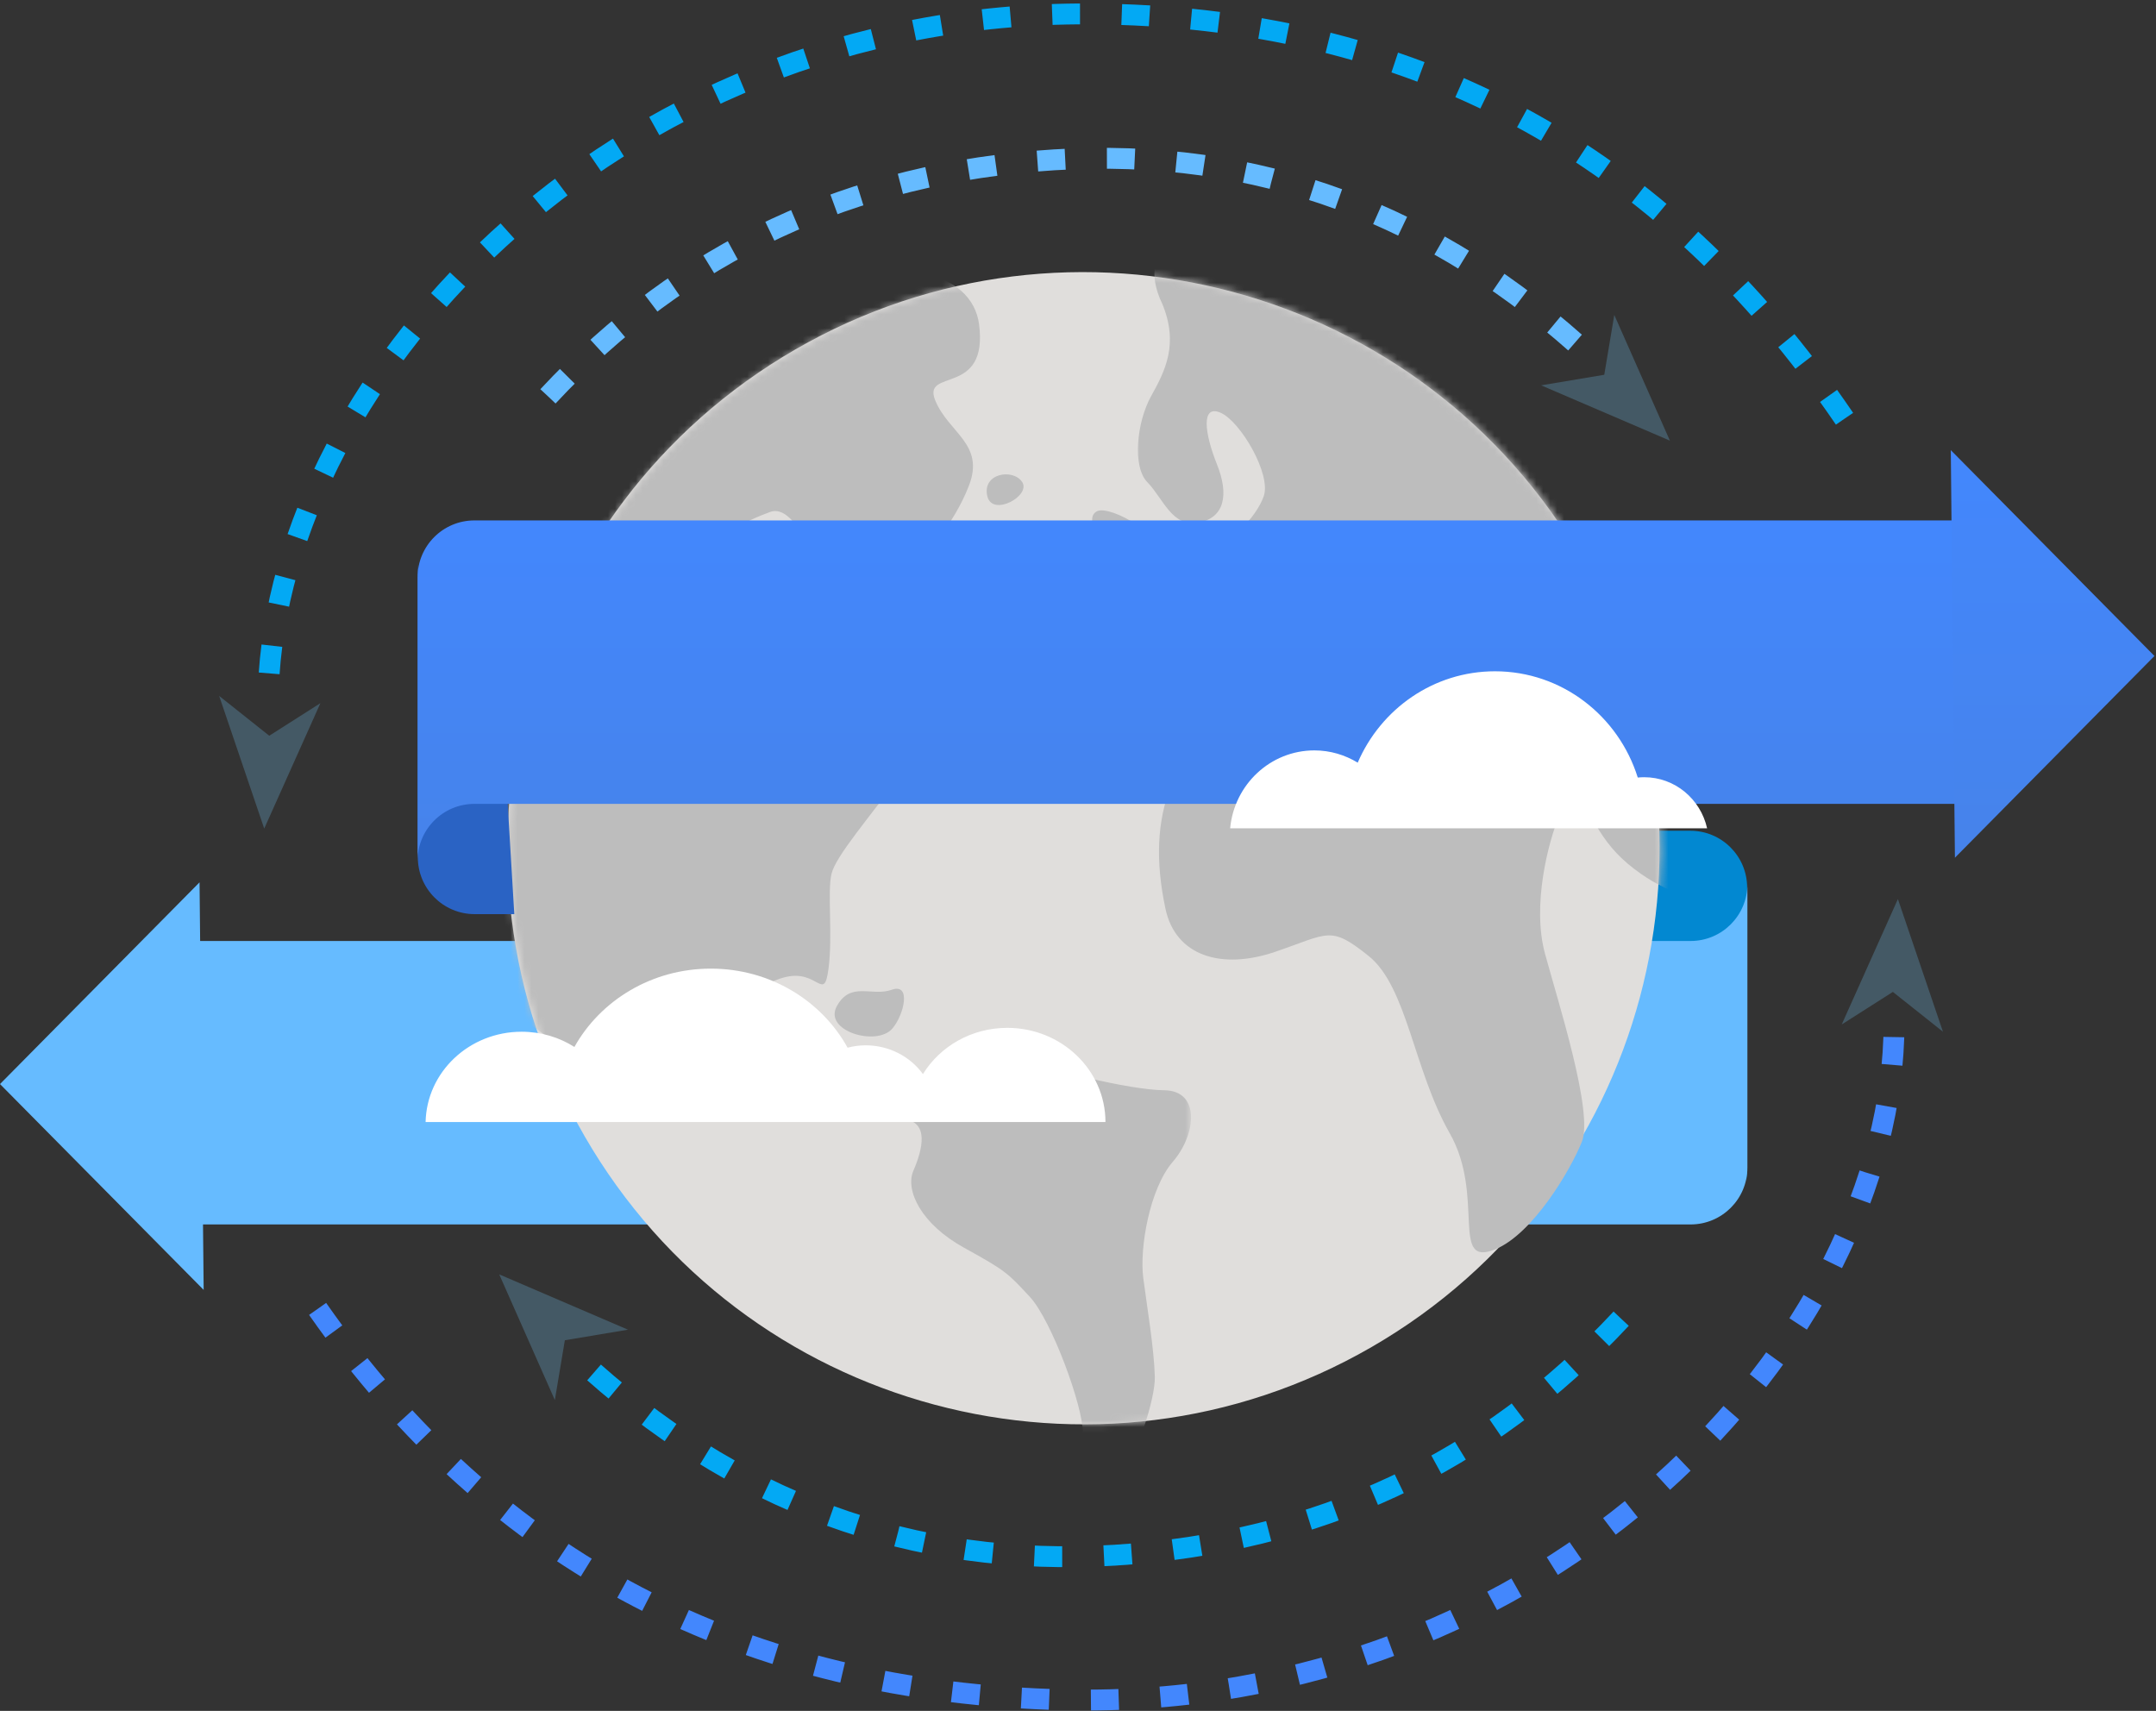
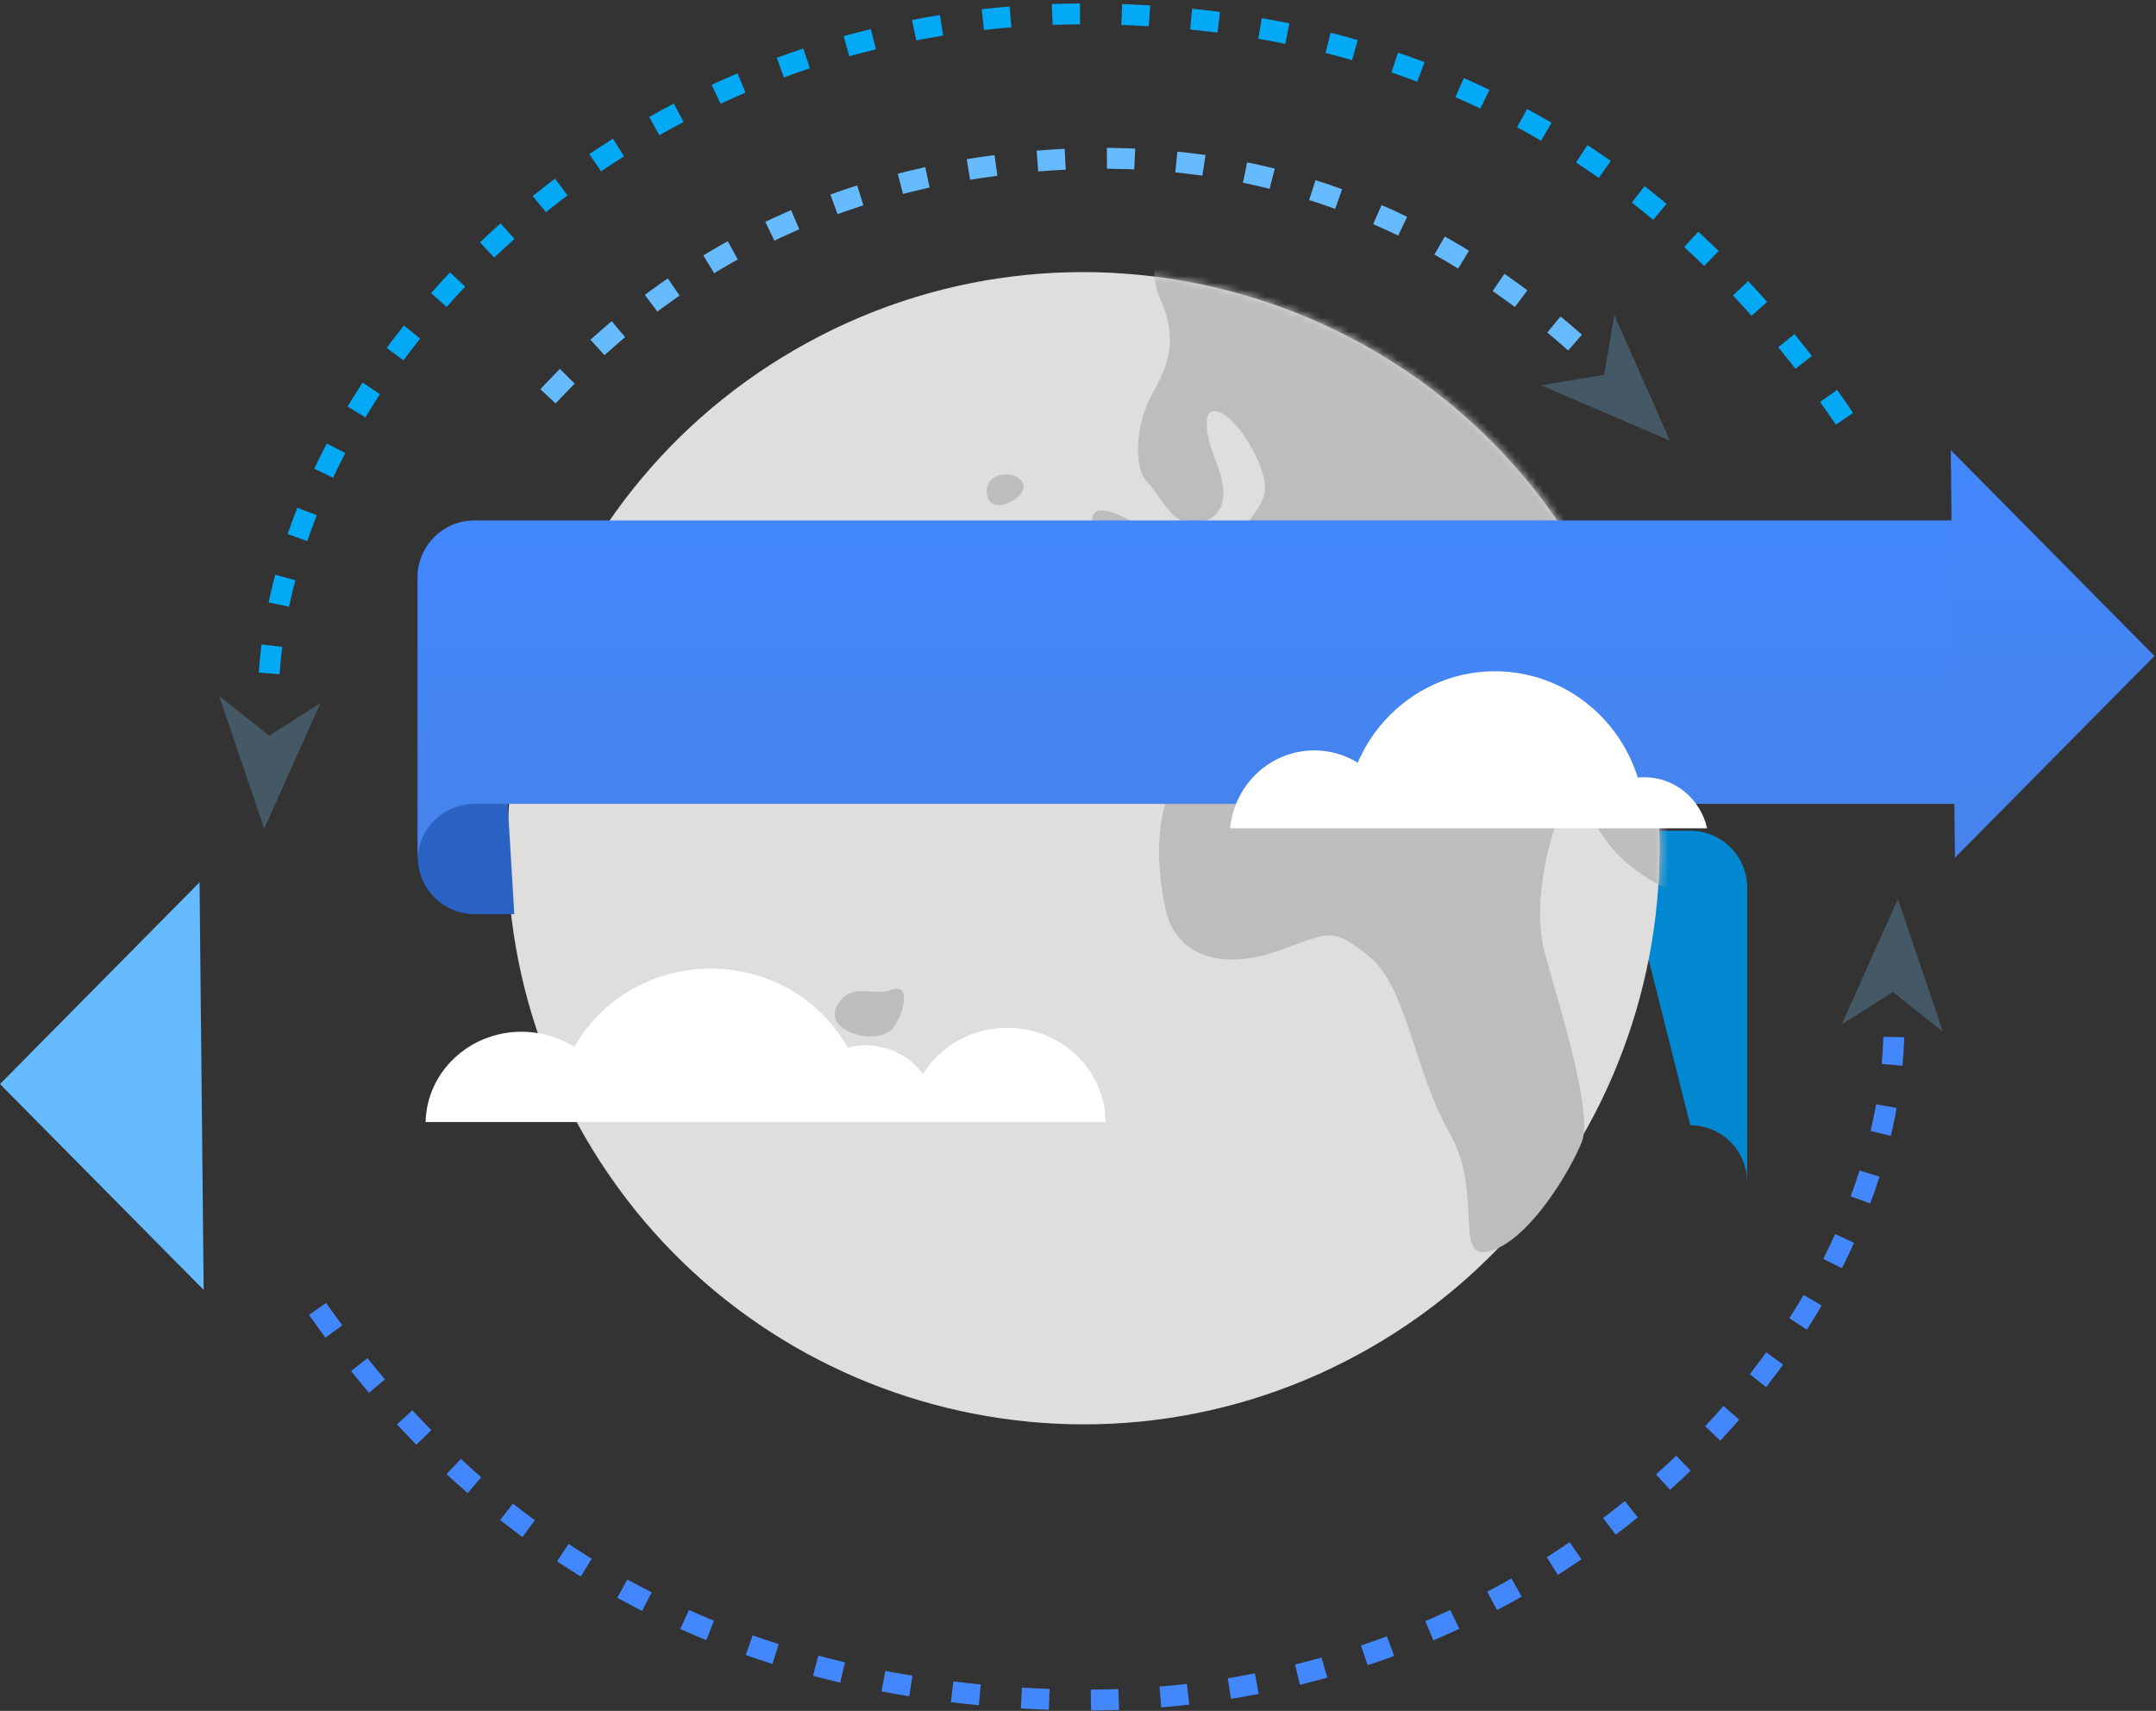
<svg xmlns="http://www.w3.org/2000/svg" xmlns:xlink="http://www.w3.org/1999/xlink" width="310px" height="246px" viewBox="0 0 310 246" version="1.1">
  <rect x="0" y="0" width="310" height="246" fill="#333333" stroke="none" />
  <title>Illustration- Hero@3x</title>
  <desc>Created with Sketch.</desc>
  <defs>
-     <path d="M80.597,0.48 C67.336,0.869 53.976,4.456 41.682,11.554 C2.067,34.425 -11.506,85.082 11.366,124.694 C29.411,155.952 64.754,170.996 98.323,164.719 L98.323,1.869 C94.083,1.073 89.776,0.607 85.443,0.48 L80.597,0.48 L80.597,0.48 Z" id="path-1" />
    <path d="M0.434,0.231 C26.571,2.41 51.246,16.936 65.353,41.371 C74.139,56.589 77.547,73.436 76.167,89.711 L0.434,89.711 L0.434,0.231 L0.434,0.231 Z" id="path-3" />
    <linearGradient x1="50%" y1="-3.89783073e-15%" x2="50%" y2="99.845%" id="linearGradient-5">
      <stop stop-color="#4387FD" offset="0%" />
      <stop stop-color="#4683EA" offset="100%" />
    </linearGradient>
  </defs>
  <g id="Spanner" stroke="none" stroke-width="1" fill="none" fill-rule="evenodd">
    <g id="Cloud-Data-Transfer-B" transform="translate(-783, -410)">
      <g id="Illustration--Hero" transform="translate(783, 411)">
        <g id="Group-17" transform="translate(26.825, 37.68)">
          <path d="M216.217,123.118 C220.729,123.118 224.387,126.777 224.387,131.289 L224.387,88.937 C224.387,84.425 220.729,80.767 216.217,80.767 L209.536,80.767 L209.536,96.558" id="Fill-1" fill="#0288D1" />
-           <path d="M0.182,137.377 L216.253,137.377 C220.766,137.377 224.424,133.719 224.424,129.206 L224.424,88.449 C224.424,92.962 220.766,96.62 216.253,96.62 L0.182,96.62" id="Fill-3" fill="#66BBFF" />
          <path d="M200.69,41.87 C223.562,81.485 209.991,132.14 170.376,155.012 C130.761,177.883 80.106,164.31 57.235,124.695 C34.363,85.082 47.937,34.425 87.551,11.554 C127.164,-11.316 177.82,2.256 200.69,41.87" id="Fill-5" fill="#E0DEDC" />
          <path d="M188.232,140.925 C181.572,143.696 186.801,133.36 181.616,124.249 C176.426,115.142 175.499,103.21 169.96,98.772 C164.422,94.336 164.258,95.543 156.533,98.176 C148.807,100.812 142.189,98.782 140.749,91.975 C139.308,85.167 139.526,79.436 141.54,74.323 C143.557,69.212 147.701,62.316 152.537,61.459 C157.381,60.601 163.077,64.591 166.563,63.269 C170.043,61.945 174.778,57.015 178.961,60.981 C183.145,64.945 185.069,68.141 189.88,70.304 C194.689,72.465 198.887,74.93 197.338,78.682 C195.788,82.441 193.428,91.472 195.319,98.437 C197.21,105.398 202.326,121.301 200.616,125.512 C198.919,129.717 193.535,138.716 188.232,140.925" id="Fill-7" fill="#BDBDBD" />
          <path d="M133.35,49.033 C130.284,47.577 135.505,44.976 133.275,41.933 C131.038,38.89 129.114,35.705 130.935,34.817 C132.755,33.93 141.31,38.4 139.909,42.461 C138.506,46.521 135.308,49.961 133.35,49.033" id="Fill-9" fill="#BDBDBD" />
          <path d="M101.471,109.222 C99.224,111.827 91.504,109.569 93.51,105.969 C95.511,102.367 98.5,104.656 101.381,103.636 C104.261,102.61 103.154,107.274 101.471,109.222" id="Fill-11" fill="#BDBDBD" />
          <path d="M115.14,32.671 C114.352,29.373 118.801,28.632 120.139,30.612 C121.478,32.588 115.862,35.697 115.14,32.671" id="Fill-13" fill="#BDBDBD" />
-           <path d="M127.861,45.154 C127.494,42.393 128.185,38.763 131.049,43.228 C132.145,44.933 128.143,47.267 127.861,45.154" id="Fill-15" fill="#BDBDBD" />
        </g>
        <g id="Group-24" transform="translate(72.93, 37.68)">
          <g id="Group-20">
            <mask id="mask-2" fill="white">
              <use xlink:href="#path-1" />
            </mask>
            <g id="Clip-19" />
            <path d="M93.116,159.275 C93.007,155.197 92.008,149.305 91.454,145.069 C90.897,140.837 92.346,132.25 95.704,128.359 C99.064,124.474 99.735,118.134 94.456,118.081 C89.172,118.027 78.338,115.042 72.013,113.62 C65.69,112.193 63.416,112.928 61.569,116.075 C59.726,119.228 52.924,119.911 51.139,117.778 C49.35,115.644 45.883,114.705 42.412,114.519 C38.943,114.33 35.646,112.182 34.016,109.596 C32.383,107.014 35.295,102.968 39.985,101.814 C44.674,100.655 45.533,105.493 46.187,100.672 C46.839,95.849 45.999,89.501 46.635,86.94 C47.265,84.381 51.847,79.145 57.508,71.508 C63.176,63.872 49.9,62.825 46.458,60.375 C43.008,57.923 39.993,57.889 37.843,61.945 C35.683,65.998 37.893,71.3 36.196,74.751 C34.496,78.203 27.612,72.554 25.53,69.811 C23.444,67.069 30.439,62.169 33.488,59.18 C36.537,56.191 31.292,53.116 31.919,50.559 C32.548,48.002 36.288,51.057 39.122,54.562 C41.955,58.066 44.569,53.408 43.989,50.685 C43.417,47.963 39.942,48.534 38.767,45.347 C37.591,42.164 36.211,43.964 31.411,41.798 C26.603,39.637 34.942,35.949 37.819,34.925 C40.701,33.904 43.357,39.361 45.415,44.362 C47.477,49.362 52.011,49.411 56.524,50.214 C61.043,51.016 60.5,45.277 60.377,42.708 C60.25,40.137 64.062,37.161 66.388,31.15 C68.713,25.14 63.447,23.575 61.536,18.874 C59.627,14.173 69.226,18.422 67.84,7.922 C67.378,4.402 64.572,1.096 58.307,0.48 C53.352,1.885 48.446,3.718 43.653,6.053 C7.948,23.439 -10.798,61.682 -5.055,98.981 C0.35,107.07 8.02,113.489 13.152,112.999 C21.766,112.184 25.088,112.068 28.51,116.785 C31.931,121.495 38.723,121.57 43.561,120.717 C48.393,119.862 52.45,122.016 56.674,122.214 C60.897,122.41 59.645,126.776 58.41,129.628 C57.171,132.482 59.534,137.338 65.69,140.726 C71.841,144.111 71.991,144.414 75.125,147.765 C78.258,151.118 82.807,163.54 82.765,167.317 C82.74,169.824 83.451,172.434 84.59,173.939 C85.805,173.912 87.013,173.859 88.23,173.775 C90.491,170.559 93.198,162.507 93.116,159.275" id="Fill-18" fill="#BDBDBD" mask="url(#mask-2)" />
          </g>
          <g id="Group-23" transform="translate(89.468, 0.5)">
            <mask id="mask-4" fill="white">
              <use xlink:href="#path-3" />
            </mask>
            <g id="Clip-22" />
            <path d="M4.466,-2.608 C2.385,0.047 4.666,4.376 4.666,4.376 C7.169,10.291 5.099,14.207 3.097,17.812 C1.097,21.416 0.343,27.876 2.582,30.162 C4.822,32.453 6.141,36.695 9.917,35.978 C13.697,35.266 14.334,31.948 12.571,27.552 C10.81,23.158 10.247,18.929 13.102,20.164 C15.954,21.4 20.405,28.991 19.315,32.148 C18.225,35.313 13.954,39.642 10.938,39.607 C7.917,39.58 6.757,49.531 5.828,51.484 C4.905,53.432 0.955,56.11 0.487,57.462 C0.021,58.815 2.677,64.276 6.769,62.662 C10.861,61.041 11.742,59.146 13.586,55.995 C15.431,52.845 17.328,48.884 19.264,51.319 C21.202,53.754 23.707,55.757 23.092,57.124 C22.401,58.662 28.39,59.631 26.106,55.868 C21.809,48.793 24.119,48.956 28.034,50.054 C31.945,51.154 33.465,50.414 33.356,46.336 C33.246,42.26 32.352,41.19 36.75,39.426 C41.143,37.665 43.408,37.689 43.523,41.01 C43.643,44.33 43.478,45.537 40.591,47.314 C37.703,49.1 36.177,50.591 37.532,51.061 C38.884,51.525 45.243,49.935 46.414,53.115 C47.585,56.297 45.161,57.477 48.765,59.477 C52.365,61.482 54.465,62.708 56.41,64.389 C58.354,66.068 58.829,63.963 62.825,71.399 C66.823,78.836 67.84,82.473 73.533,86.457 C75.468,87.81 78.359,89.428 81.195,89.711 C81.972,75.212 79.203,60.319 72.396,46.338 C58.91,18.645 32.873,1.172 4.466,-2.608" id="Fill-21" fill="#BDBDBD" mask="url(#mask-4)" />
          </g>
        </g>
        <g id="Group-70" transform="translate(0, 62.828)">
          <path d="M68.249,25.259 C63.737,25.259 60.078,21.601 60.078,17.089 L60.078,59.44 C60.078,63.953 63.737,67.611 68.249,67.611 L73.948,67.611 L73,51.819" id="Fill-25" fill="#2A63C4" />
          <polygon id="Fill-27" fill="#66BBFF" points="29.284 121.641 9.99646413e-05 92.044 28.692 63.037" />
          <path d="M174.931,33.51 C174.931,35.711 173.146,37.495 170.945,37.495 C168.745,37.495 166.96,35.711 166.96,33.51 C166.96,31.309 168.745,29.525 170.945,29.525 C173.146,29.525 174.931,31.309 174.931,33.51" id="Fill-53" fill="#0081F1" />
          <path d="M284.283,11.001 L68.212,11.001 C63.7,11.001 60.042,14.659 60.042,19.171 L60.042,59.928 C60.042,55.416 63.7,51.758 68.212,51.758 L284.283,51.758" id="Fill-61" fill="url(#linearGradient-5)" />
          <g id="Group-65" transform="translate(280.172, 0.65)" fill="url(#linearGradient-5)">
            <polygon id="Fill-63" points="0.323 0.246 29.607 29.843 0.915 58.85" />
          </g>
          <path d="M245.455,55.266 C244.513,51.062 240.826,47.924 236.411,47.924 C236.099,47.924 235.79,47.942 235.485,47.97 C232.716,39.111 224.576,32.693 214.953,32.693 C206.128,32.693 198.549,38.101 195.219,45.831 C193.392,44.721 191.269,44.068 188.99,44.068 C182.659,44.068 177.467,48.983 176.876,55.266 L245.455,55.266 Z" id="Fill-66" fill="#FFFFFF" />
          <path d="M137.551,86.707 C133.795,80.004 126.424,75.445 117.936,75.445 C109.407,75.445 102.007,80.052 98.273,86.812 C97.443,86.599 96.576,86.473 95.68,86.473 C92.264,86.473 89.253,88.113 87.438,90.608 C84.981,86.633 80.477,83.962 75.309,83.962 C67.517,83.962 61.194,90.024 61.194,97.504 L158.947,97.504 C158.792,90.309 152.676,84.52 145.142,84.52 C142.339,84.52 139.731,85.328 137.551,86.707" id="Fill-68" fill="#FFFFFF" transform="translate(110.071, 86.474) scale(-1, 1) translate(-110.071, -86.474) " />
        </g>
-         <path d="M233.093,188.609 C213.709,209.452 189.454,220.786 160.326,222.611 C131.198,224.436 105.456,214.98 83.1,194.241" id="Path-44" stroke="#03A9F4" stroke-width="3" stroke-dasharray="4,6" />
-         <polygon id="Path-46" fill="#445965" points="79.778 200.307 81.217 191.708 90.292 190.188 71.782 182.238" />
        <g id="Group-8" transform="translate(159.117, 41.989) rotate(-180) translate(-159.117, -41.989) translate(78.117, 21.489)">
          <path d="M161.323,6.505 C141.94,27.348 117.685,38.682 88.556,40.507 C59.428,42.332 33.686,32.875 11.331,12.136" id="Path-44" stroke="#66BBFF" stroke-width="3" stroke-dasharray="4,6" />
          <polygon id="Path-46" fill="#445965" points="8.008 18.203 9.448 9.603 18.523 8.083 0.013 0.133" />
        </g>
        <g id="Group-10" transform="translate(25.369, 0)">
          <polygon id="Path-46" fill="#445965" transform="translate(13.143, 105.215) rotate(-132) translate(-13.143, -105.215) " points="11.883 114.25 13.323 105.65 22.398 104.13 3.888 96.18" />
          <path d="M239.841,59.206 C213.617,20.645 177.424,1.244 131.262,1.001 C62.02,0.637 13.176,54.795 13.176,100.317" id="Path-47" stroke="#03A9F4" stroke-width="3" stroke-dasharray="4,6" />
        </g>
        <g id="Group-10" transform="translate(165.511, 185.911) rotate(-180) translate(-165.511, -185.911) translate(45.511, 127.411)">
          <polygon id="Path-46" fill="#445965" transform="translate(13.143, 103.215) rotate(-132) translate(-13.143, -103.215) " points="11.883 112.25 13.323 103.65 22.398 102.13 3.888 94.18" />
          <path d="M239.841,57.206 C214.365,20.755 178.505,2.021 132.262,1.001 C62.898,-0.528 13.176,52.795 13.176,98.317" id="Path-47" stroke="#4387FD" stroke-width="3" stroke-dasharray="4,6" />
        </g>
      </g>
    </g>
  </g>
</svg>